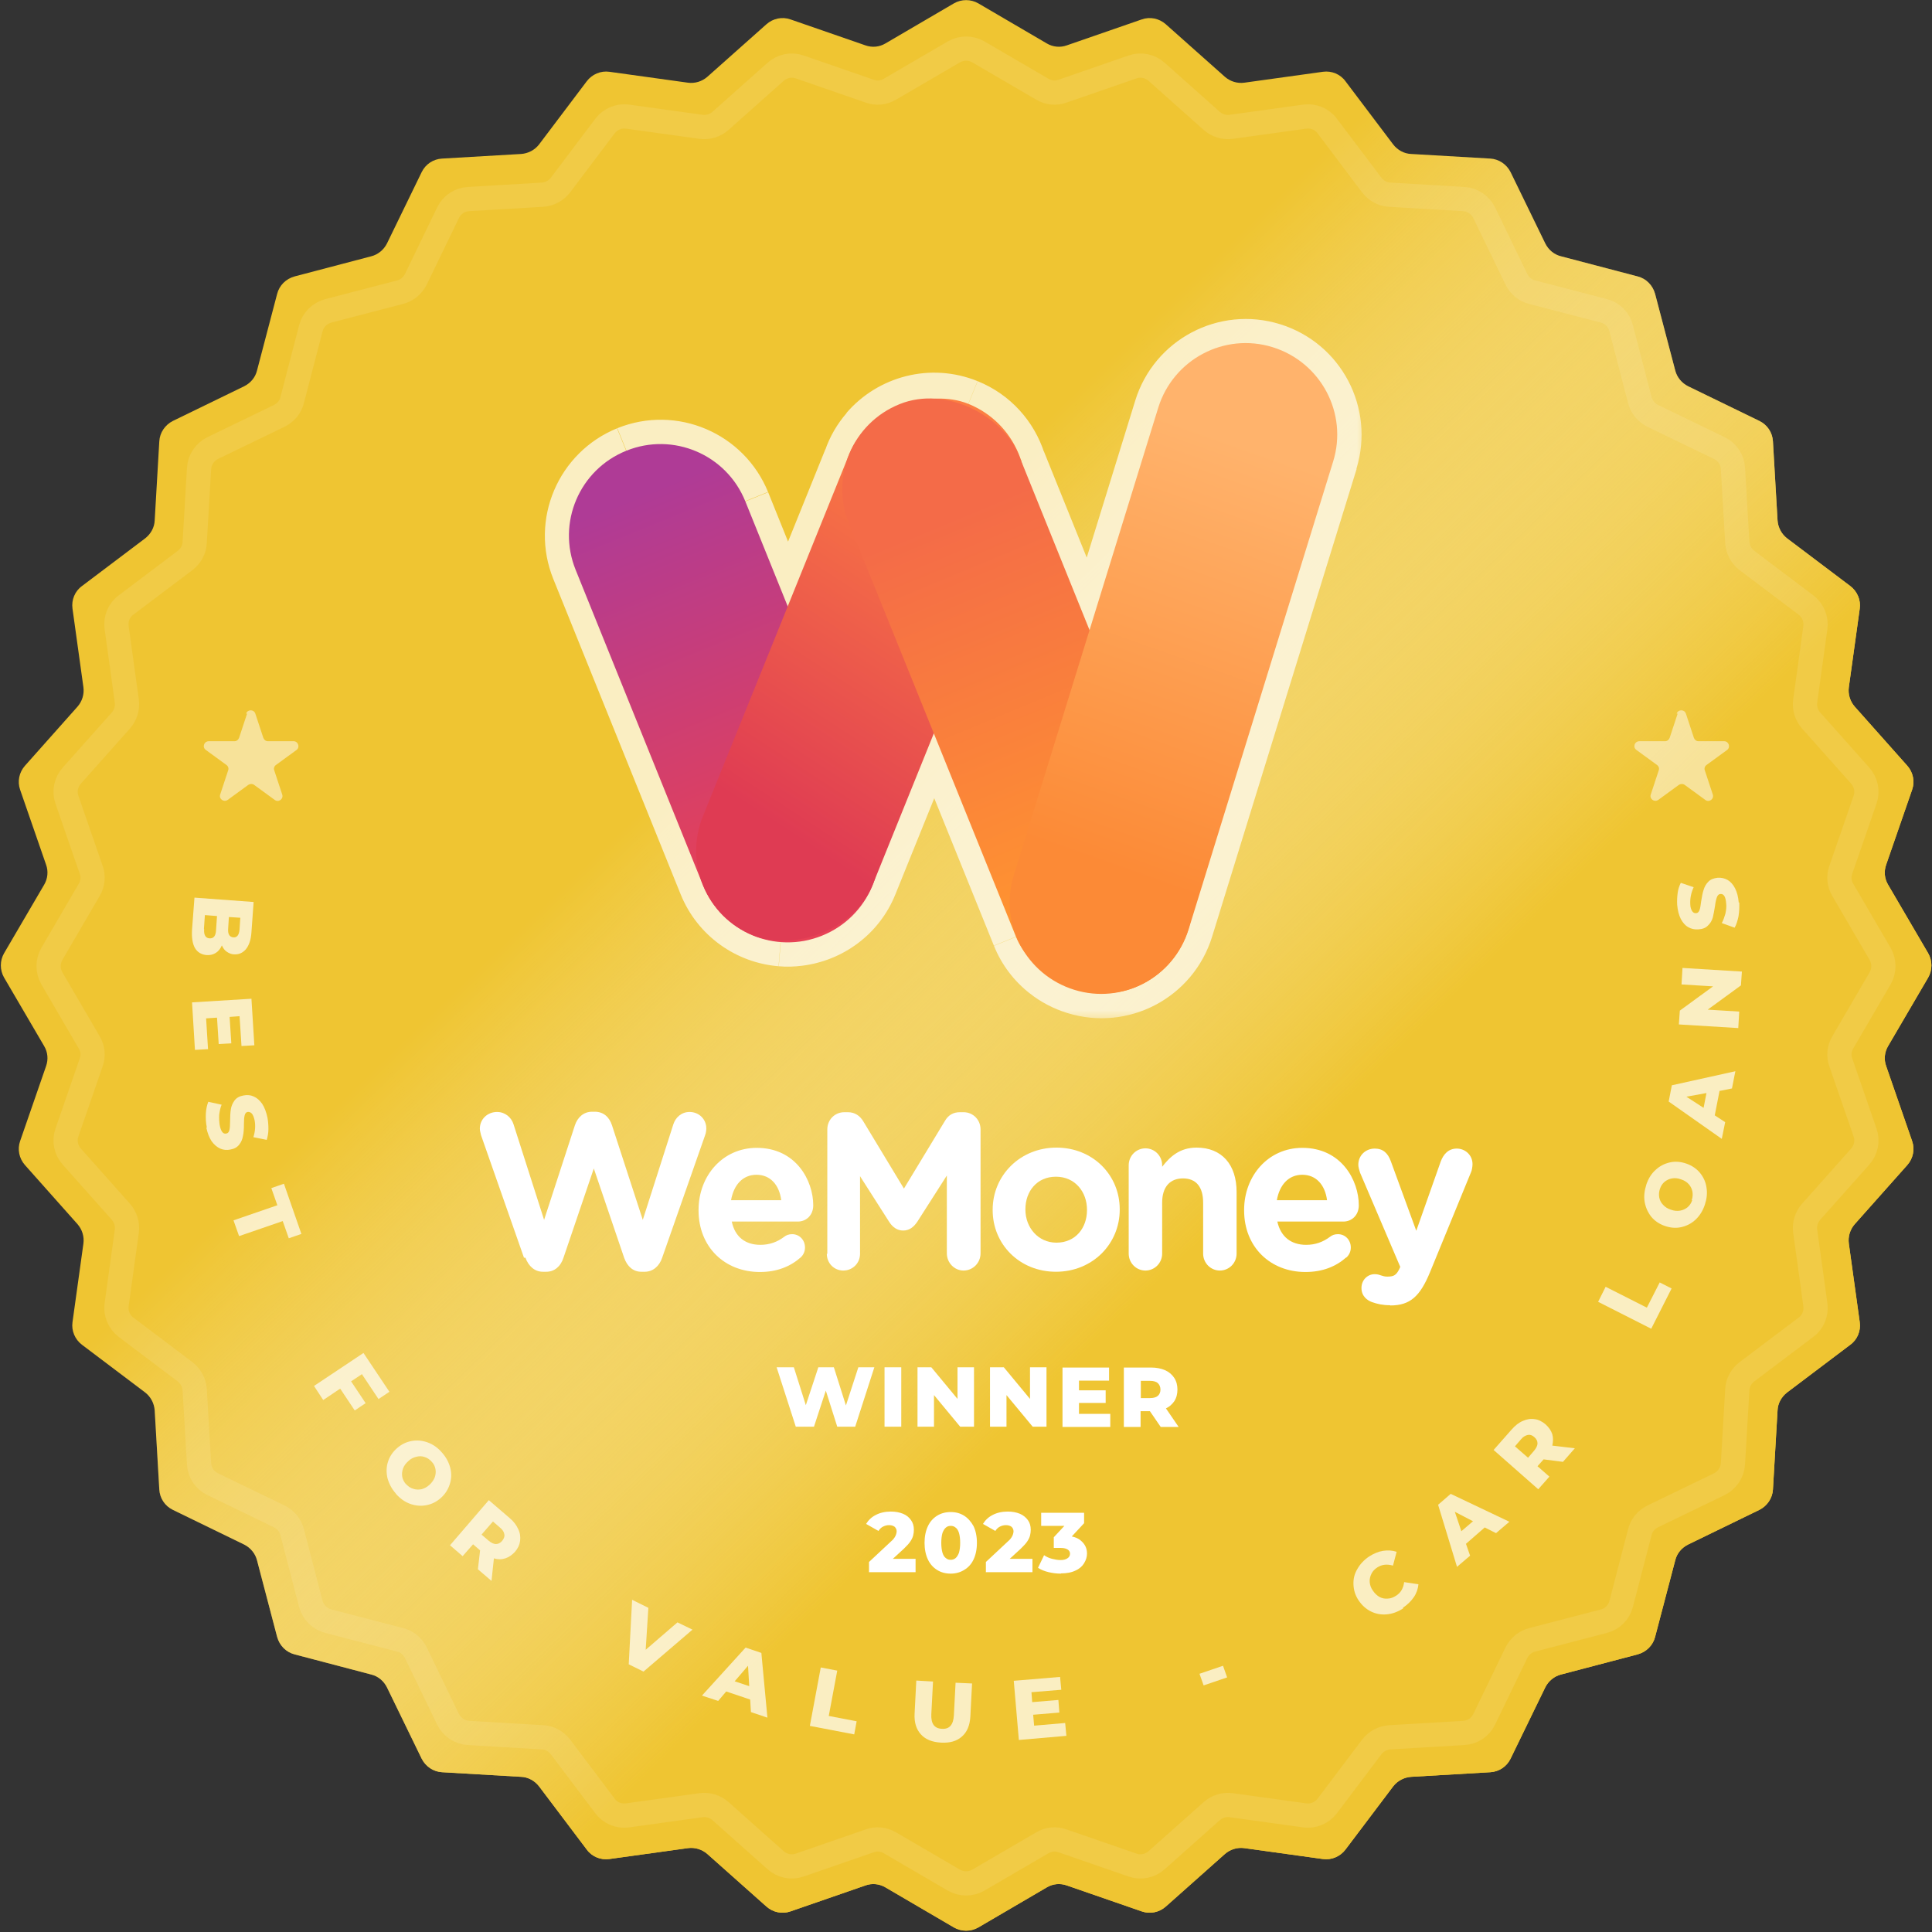
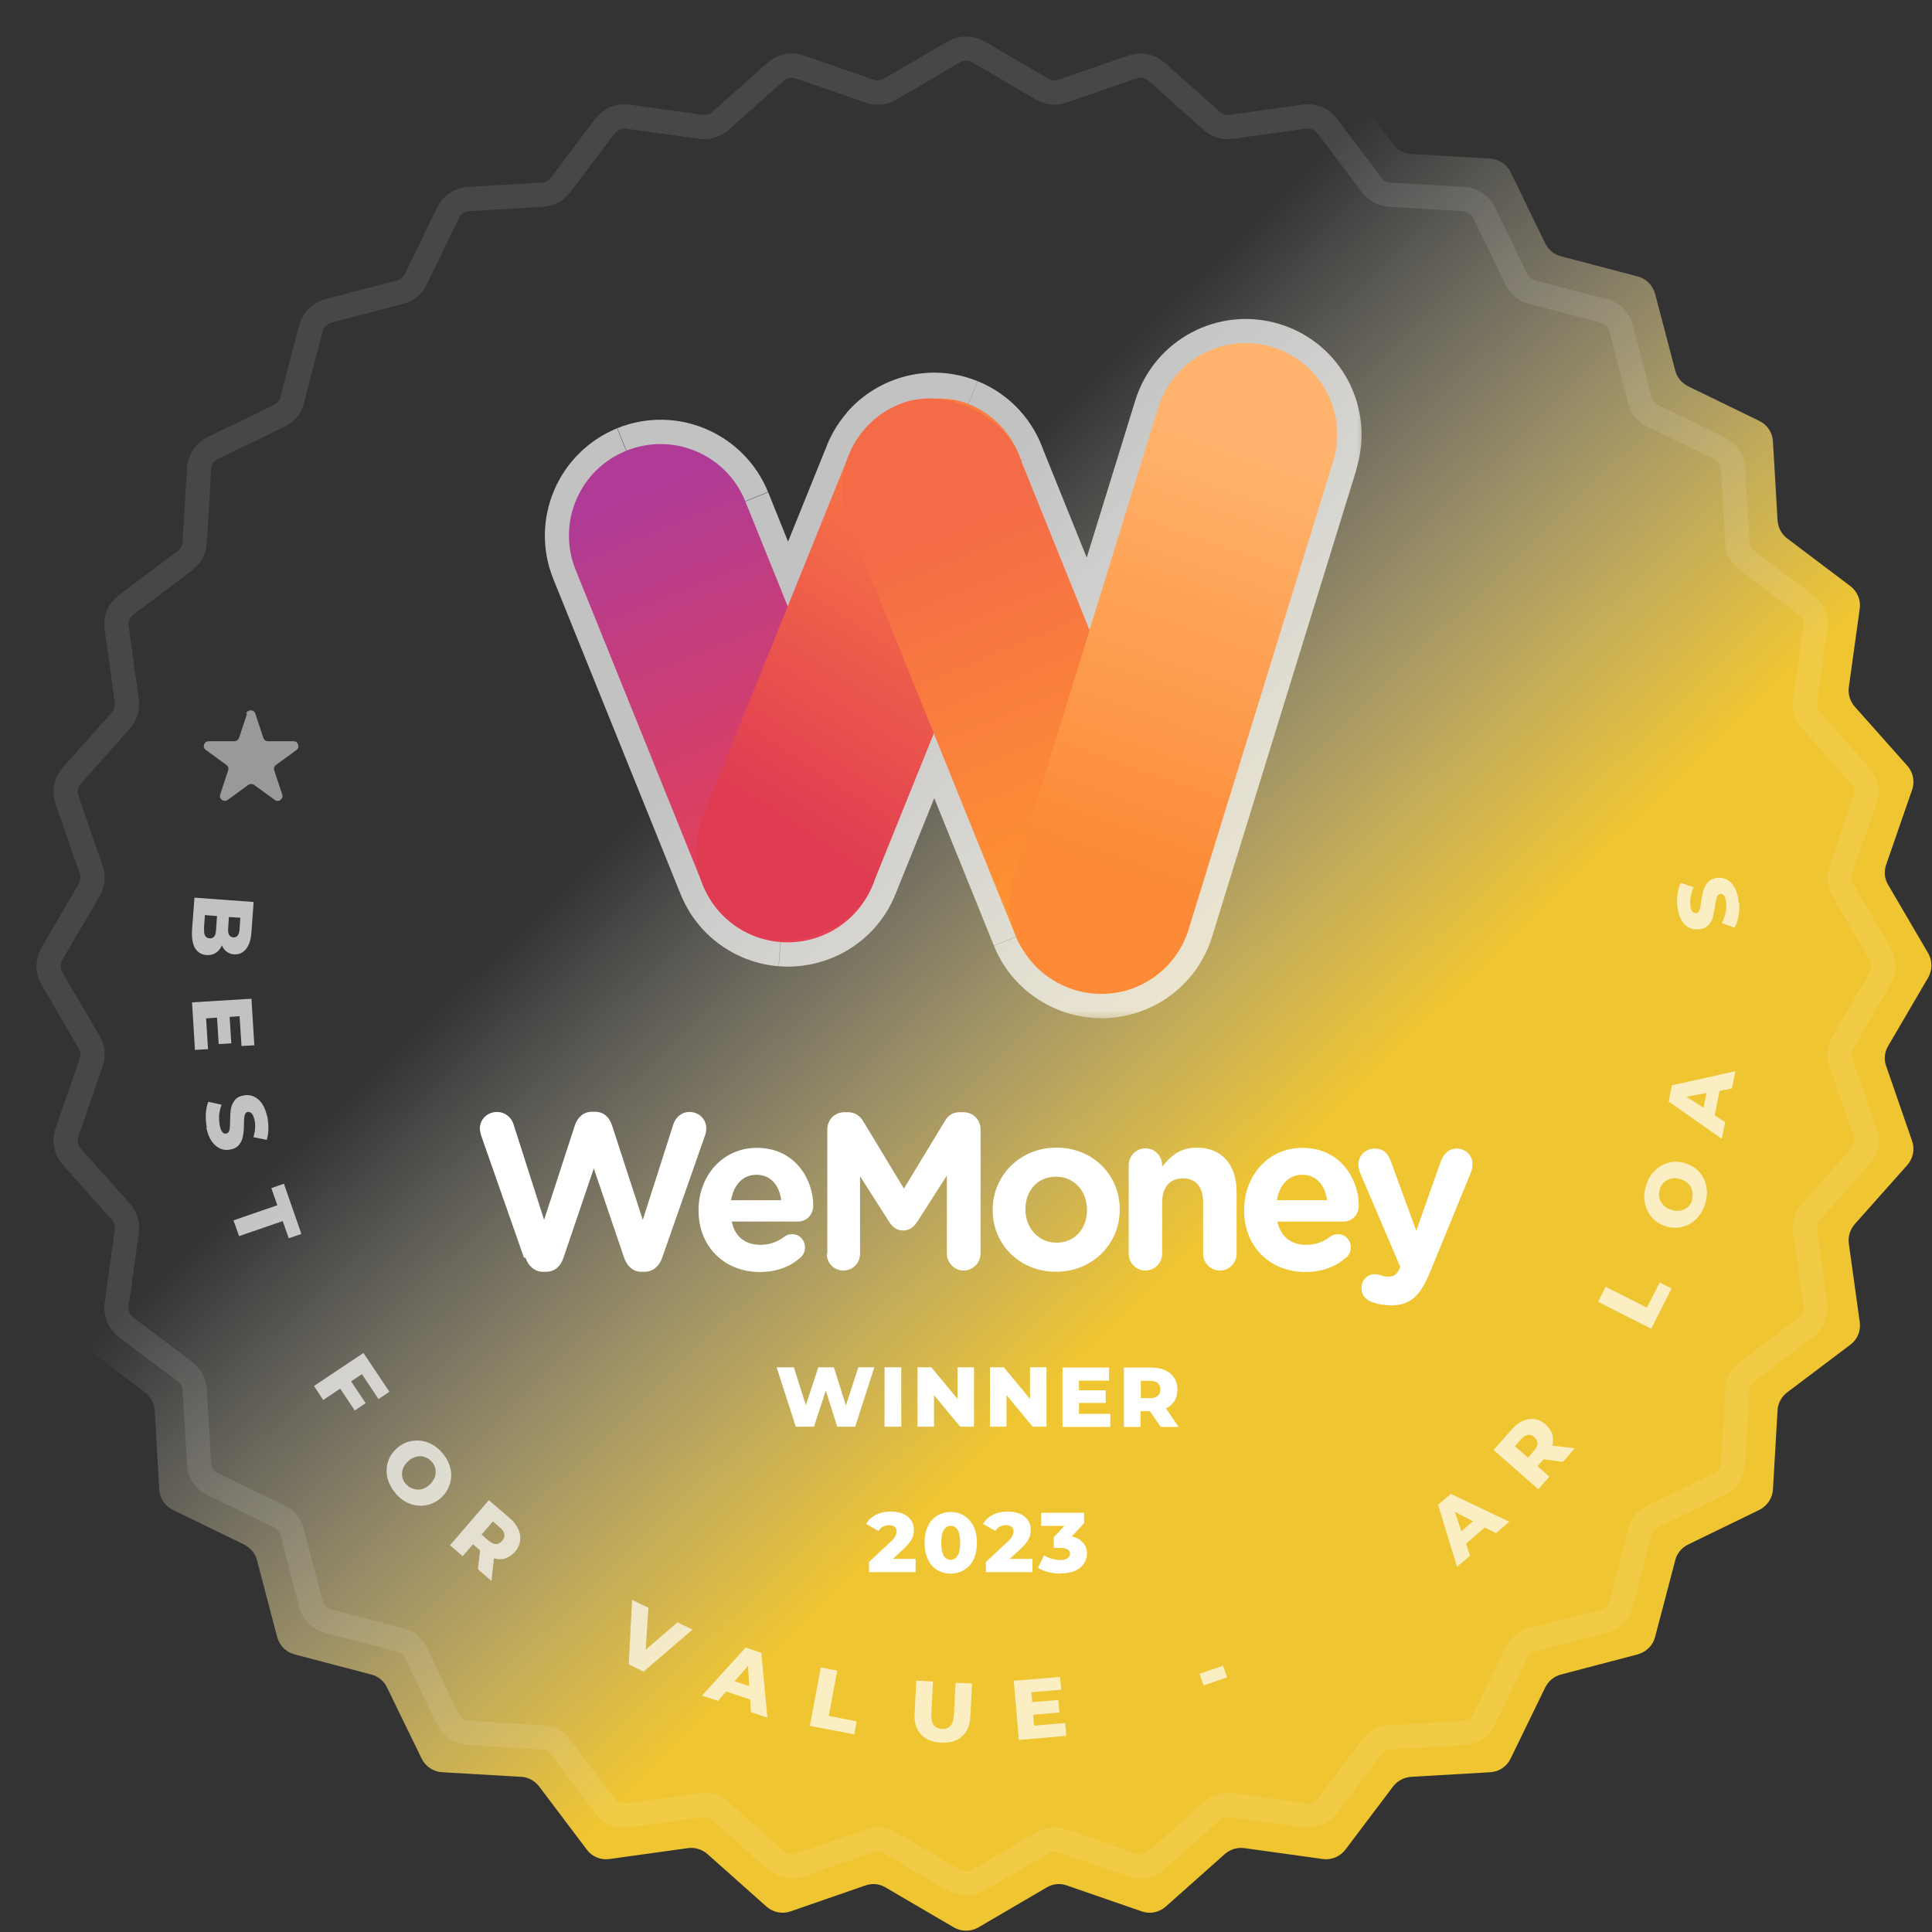
<svg xmlns="http://www.w3.org/2000/svg" xmlns:xlink="http://www.w3.org/1999/xlink" id="Layer_2" viewBox="0 0 79.68 79.68">
  <rect x="0" y="0" width="79.68" height="79.68" fill="#333333" stroke="none" />
  <defs>
    <style>.cls-1,.cls-2{fill:#fff;}.cls-3{fill:#efc532;}.cls-4{fill:url(#linear-gradient-6);}.cls-5{fill:url(#linear-gradient-2);}.cls-5,.cls-6{fill-rule:evenodd;}.cls-2{opacity:.5;}.cls-2,.cls-7{isolation:isolate;}.cls-8{opacity:.7;}.cls-7{opacity:.1;stroke:#fff;}.cls-7,.cls-9{fill:none;}.cls-10{fill:url(#linear-gradient-5);}.cls-11{clip-path:url(#clippath);}.cls-12{mask:url(#mask);}.cls-13{fill:url(#linear-gradient-3);}.cls-14{fill:url(#linear-gradient);}.cls-15{fill:url(#linear-gradient-4);}</style>
    <linearGradient id="linear-gradient" x1="9.65" y1="81.12" x2="65.15" y2="23.62" gradientTransform="translate(0 89.68) scale(1 -1)" gradientUnits="userSpaceOnUse">
      <stop offset=".37" stop-color="#fff" stop-opacity="0" />
      <stop offset=".73" stop-color="#efc532" />
    </linearGradient>
    <linearGradient id="linear-gradient-2" x1="35.45" y1="57.55" x2="41.54" y2="74.78" gradientTransform="translate(0 89.68) scale(1 -1)" gradientUnits="userSpaceOnUse">
      <stop offset="0" stop-color="#fc8a36" />
      <stop offset="1" stop-color="#ffb36c" />
    </linearGradient>
    <mask id="mask" x="21.46" y="12.16" width="35" height="30" maskUnits="userSpaceOnUse">
      <g id="path-3-outside-1_1166_31144">
        <rect class="cls-1" x="21.46" y="12.16" width="35" height="30" />
        <path class="cls-6" d="m54.98,19.05c.62-1.99-.5-4.11-2.49-4.72-1.99-.62-4.11.5-4.72,2.49l-2.83,9.16-2.82-6.99c-.33-1.03-1.1-1.9-2.18-2.34-1.54-.62-3.25-.16-4.27,1.03-.31.36-.55.77-.71,1.22l-2.47,6.11-1.75-4.34c-.78-1.93-2.98-2.87-4.91-2.09-1.93.78-2.87,2.98-2.09,4.91l5.25,13c.55,1.37,1.82,2.24,3.19,2.35.25.02.51.02.75-.01,1.32-.16,2.52-1.01,3.06-2.34l2.53-6.26,3.39,8.38c.26.63.67,1.16,1.17,1.56.36.28.77.51,1.23.65,1.99.62,4.11-.5,4.72-2.49l5.96-19.29Z" />
      </g>
    </mask>
    <clipPath id="clippath">
      <rect class="cls-9" x="22.32" y="13.21" width="33.77" height="28.91" />
    </clipPath>
    <linearGradient id="linear-gradient-3" x1="26.5" y1="69.33" x2="32.75" y2="54.01" gradientTransform="translate(0 89.68) scale(1 -1)" gradientUnits="userSpaceOnUse">
      <stop offset="0" stop-color="#af3b96" />
      <stop offset="1" stop-color="#e74155" />
    </linearGradient>
    <linearGradient id="linear-gradient-4" x1="-315.32" y1="1223.22" x2="-331.4" y2="1226.37" gradientTransform="translate(-286.97 -1197) rotate(-180) scale(1 -1)" gradientUnits="userSpaceOnUse">
      <stop offset="0" stop-color="#df3b53" />
      <stop offset="1" stop-color="#fc7e42" />
    </linearGradient>
    <linearGradient id="linear-gradient-5" x1="-1149.92" y1="126.97" x2="-1166.62" y2="126.8" gradientTransform="translate(168.85 -1129.09) rotate(-90) scale(1 -1)" gradientUnits="userSpaceOnUse">
      <stop offset="0" stop-color="#f46b48" />
      <stop offset="1" stop-color="#ff9430" />
    </linearGradient>
    <linearGradient id="linear-gradient-6" x1="45.52" y1="53.98" x2="51.62" y2="71.21" xlink:href="#linear-gradient-2" />
  </defs>
  <g id="Layer_1-2">
-     <path class="cls-3" d="m39.34.14c.31-.18.7-.18,1.01,0l2.82,1.65c.25.15.56.18.83.08l3.09-1.07c.34-.12.72-.04.99.2l2.44,2.17c.22.19.51.28.8.24l3.24-.45c.36-.05.72.1.93.39l1.97,2.61c.18.23.45.38.74.39l3.26.19c.36.02.68.24.84.56l1.43,2.94c.13.26.36.46.65.53l3.16.83c.35.09.62.36.72.72l.83,3.16c.07.28.27.52.53.65l2.94,1.43c.33.16.54.48.56.84l.19,3.26c.02.29.16.56.39.74l2.61,1.97c.29.22.44.58.39.93l-.45,3.24c-.04.29.05.58.24.8l2.17,2.44c.24.27.32.65.2.99l-1.07,3.09c-.1.28-.07.58.08.83l1.65,2.82c.18.31.18.7,0,1.01l-1.65,2.82c-.15.25-.18.56-.08.83l1.07,3.09c.12.34.04.72-.2.99l-2.17,2.44c-.19.22-.28.51-.24.8l.45,3.24c.05.36-.1.72-.39.93l-2.61,1.97c-.23.18-.38.45-.39.74l-.19,3.26c-.02.36-.24.68-.56.84l-2.94,1.43c-.26.13-.46.36-.53.65l-.83,3.16c-.09.35-.36.62-.72.72l-3.16.83c-.28.07-.52.27-.65.53l-1.43,2.94c-.16.33-.48.54-.84.56l-3.26.19c-.29.02-.56.16-.74.39l-1.97,2.61c-.22.29-.58.44-.93.39l-3.24-.45c-.29-.04-.58.05-.8.24l-2.44,2.17c-.27.24-.65.32-.99.2l-3.09-1.07c-.28-.1-.58-.07-.83.08l-2.82,1.65c-.31.18-.7.18-1.01,0l-2.82-1.65c-.25-.15-.56-.18-.83-.08l-3.09,1.07c-.34.12-.72.04-.99-.2l-2.44-2.17c-.22-.19-.51-.28-.8-.24l-3.24.45c-.36.05-.72-.1-.93-.39l-1.97-2.61c-.18-.23-.45-.38-.74-.39l-3.26-.19c-.36-.02-.68-.24-.84-.56l-1.43-2.94c-.13-.26-.36-.46-.65-.53l-3.16-.83c-.35-.09-.62-.36-.72-.72l-.83-3.16c-.07-.28-.27-.52-.53-.65l-2.94-1.43c-.33-.16-.54-.48-.56-.84l-.19-3.26c-.02-.29-.16-.56-.39-.74l-2.61-1.97c-.29-.22-.44-.58-.39-.93l.45-3.24c.04-.29-.05-.58-.24-.8l-2.17-2.44c-.24-.27-.32-.65-.2-.99l1.07-3.09c.1-.28.07-.58-.08-.83l-1.65-2.82c-.18-.31-.18-.7,0-1.01l1.65-2.82c.15-.25.18-.56.08-.83l-1.07-3.09c-.12-.34-.04-.72.2-.99l2.17-2.44c.19-.22.28-.51.24-.8l-.45-3.24c-.05-.36.1-.72.39-.93l2.61-1.97c.23-.18.38-.45.39-.74l.19-3.26c.02-.36.24-.68.56-.84l2.94-1.43c.26-.13.46-.36.53-.65l.83-3.16c.09-.35.36-.62.72-.72l3.16-.83c.28-.07.52-.27.65-.53l1.43-2.94c.16-.33.48-.54.84-.56l3.26-.19c.29-.02.56-.16.74-.39l1.97-2.61c.22-.29.58-.44.93-.39l3.24.45c.29.04.58-.05.8-.24l2.44-2.17c.27-.24.65-.32.99-.2l3.09,1.07c.28.1.58.07.83-.08l2.82-1.65Z" />
    <path class="cls-14" d="m39.34.14c.31-.18.7-.18,1.01,0l2.82,1.65c.25.15.56.18.83.08l3.09-1.07c.34-.12.72-.04.99.2l2.44,2.17c.22.19.51.28.8.24l3.24-.45c.36-.05.72.1.93.39l1.97,2.61c.18.23.45.38.74.39l3.26.19c.36.02.68.24.84.56l1.43,2.94c.13.26.36.46.65.53l3.16.83c.35.09.62.36.72.72l.83,3.16c.07.28.27.52.53.65l2.94,1.43c.33.16.54.48.56.84l.19,3.26c.02.29.16.56.39.74l2.61,1.97c.29.22.44.58.39.93l-.45,3.24c-.04.29.05.58.24.8l2.17,2.44c.24.27.32.65.2.99l-1.07,3.09c-.1.28-.07.58.08.83l1.65,2.82c.18.31.18.7,0,1.01l-1.65,2.82c-.15.25-.18.56-.08.83l1.07,3.09c.12.34.04.72-.2.99l-2.17,2.44c-.19.22-.28.51-.24.8l.45,3.24c.05.36-.1.72-.39.93l-2.61,1.97c-.23.18-.38.45-.39.74l-.19,3.26c-.02.36-.24.68-.56.84l-2.94,1.43c-.26.13-.46.36-.53.65l-.83,3.16c-.09.35-.36.62-.72.72l-3.16.83c-.28.07-.52.27-.65.53l-1.43,2.94c-.16.33-.48.54-.84.56l-3.26.19c-.29.02-.56.16-.74.39l-1.97,2.61c-.22.29-.58.44-.93.39l-3.24-.45c-.29-.04-.58.05-.8.24l-2.44,2.17c-.27.24-.65.32-.99.2l-3.09-1.07c-.28-.1-.58-.07-.83.08l-2.82,1.65c-.31.18-.7.18-1.01,0l-2.82-1.65c-.25-.15-.56-.18-.83-.08l-3.09,1.07c-.34.12-.72.04-.99-.2l-2.44-2.17c-.22-.19-.51-.28-.8-.24l-3.24.45c-.36.05-.72-.1-.93-.39l-1.97-2.61c-.18-.23-.45-.38-.74-.39l-3.26-.19c-.36-.02-.68-.24-.84-.56l-1.43-2.94c-.13-.26-.36-.46-.65-.53l-3.16-.83c-.35-.09-.62-.36-.72-.72l-.83-3.16c-.07-.28-.27-.52-.53-.65l-2.94-1.43c-.33-.16-.54-.48-.56-.84l-.19-3.26c-.02-.29-.16-.56-.39-.74l-2.61-1.97c-.29-.22-.44-.58-.39-.93l.45-3.24c.04-.29-.05-.58-.24-.8l-2.17-2.44c-.24-.27-.32-.65-.2-.99l1.07-3.09c.1-.28.07-.58-.08-.83l-1.65-2.82c-.18-.31-.18-.7,0-1.01l1.65-2.82c.15-.25.18-.56.08-.83l-1.07-3.09c-.12-.34-.04-.72.2-.99l2.17-2.44c.19-.22.28-.51.24-.8l-.45-3.24c-.05-.36.1-.72.39-.93l2.61-1.97c.23-.18.38-.45.39-.74l.19-3.26c.02-.36.24-.68.56-.84l2.94-1.43c.26-.13.46-.36.53-.65l.83-3.16c.09-.35.36-.62.72-.72l3.16-.83c.28-.07.52-.27.65-.53l1.43-2.94c.16-.33.48-.54.84-.56l3.26-.19c.29-.02.56-.16.74-.39l1.97-2.61c.22-.29.58-.44.93-.39l3.24.45c.29.04.58-.05.8-.24l2.44-2.17c.27-.24.65-.32.99-.2l3.09,1.07c.28.1.58.07.83-.08l2.82-1.65Z" />
    <g class="cls-8">
      <path class="cls-5" d="m54.98,19.05c.62-1.99-.5-4.11-2.49-4.72-1.99-.62-4.11.5-4.72,2.49l-2.83,9.16-2.82-6.99c-.33-1.03-1.1-1.9-2.18-2.34-1.54-.62-3.25-.16-4.27,1.03-.31.36-.55.77-.71,1.22l-2.47,6.11-1.75-4.34c-.78-1.93-2.98-2.87-4.91-2.09-1.93.78-2.87,2.98-2.09,4.91l5.25,13c.55,1.37,1.82,2.24,3.19,2.35.25.02.51.02.75-.01,1.32-.16,2.52-1.01,3.06-2.34l2.53-6.26,3.39,8.38c.26.63.67,1.16,1.17,1.56.36.28.77.51,1.23.65,1.99.62,4.11-.5,4.72-2.49l5.96-19.29Z" />
      <g class="cls-12">
        <path class="cls-1" d="m54.98,19.05l.96.3h0l-.96-.3Zm-7.21-2.23l-.96-.3h0l.96.3Zm-2.83,9.16l-.93.37,1.05,2.61.83-2.69-.96-.3Zm-2.82-6.99l-.95.31v.03s.02.03.02.03l.93-.37Zm-2.18-2.34l.37-.93h0l-.37.93Zm-4.27,1.03l.76.65h0s-.76-.65-.76-.65Zm-.71,1.22l.93.37v-.02s.02-.02.02-.02l-.94-.33Zm-2.47,6.11l-.93.37.93,2.29.93-2.29-.93-.37Zm-1.75-4.34l-.93.37.93-.37Zm-4.91-2.09l-.37-.93h0l.37.93Zm-2.09,4.91l.93-.37-.93.37Zm5.25,13l.93-.37-.93.37Zm3.19,2.35l.08-1h0l-.08,1Zm.75-.01l.12.99h0l-.12-.99Zm3.06-2.34l-.93-.37.93.37Zm2.53-6.26l.93-.37-.93-2.29-.93,2.29.93.37Zm3.39,8.38l.93-.37-.93.37Zm1.17,1.56l.62-.78h0s-.62.78-.62.78Zm1.23.65l.3-.96h0l-.3.96Zm4.72-2.49l-.96-.3.96.3Zm3.17-23.05c1.46.45,2.28,2.01,1.83,3.47l1.91.59c.78-2.52-.63-5.19-3.15-5.97l-.59,1.91Zm-3.47,1.83c.45-1.46,2.01-2.28,3.47-1.83l.59-1.91c-2.52-.78-5.19.63-5.97,3.15l1.91.59Zm-2.83,9.16l2.83-9.16-1.91-.59-2.83,9.16,1.91.59Zm-.03-.67l-2.82-6.99-1.85.75,2.82,6.99,1.85-.75Zm-2.8-6.92c-.42-1.3-1.39-2.41-2.75-2.96l-.75,1.85c.79.32,1.36.96,1.6,1.72l1.9-.62Zm-2.75-2.96c-1.95-.79-4.11-.2-5.41,1.31l1.51,1.31c.76-.88,2.01-1.22,3.14-.76l.75-1.85Zm-5.4,1.31c-.39.45-.7.98-.89,1.54l1.89.67c.12-.33.29-.63.52-.89l-1.51-1.31Zm-.88,1.5l-2.47,6.11,1.85.75,2.47-6.11-1.85-.75Zm-.61,6.11l-1.75-4.34-1.85.75,1.75,4.34,1.85-.75Zm-1.75-4.34c-.99-2.44-3.77-3.63-6.22-2.64l.75,1.85c1.42-.57,3.04.11,3.61,1.53l1.85-.75Zm-6.22-2.64c-2.44.99-3.63,3.77-2.64,6.22l1.85-.75c-.57-1.42.11-3.04,1.53-3.61l-.75-1.85Zm-2.64,6.22l5.25,13,1.85-.75-5.25-13-1.85.75Zm5.25,13c.7,1.73,2.3,2.83,4.04,2.97l.16-1.99c-1.01-.08-1.94-.72-2.35-1.73l-1.85.75Zm4.04,2.97c.32.03.64.02.96-.02l-.24-1.99c-.18.02-.37.03-.55.01l-.16,1.99Zm.96-.02c1.67-.2,3.19-1.28,3.86-2.95l-1.85-.75c-.39.97-1.27,1.6-2.25,1.72l.24,1.99Zm3.86-2.95l2.53-6.26-1.85-.75-2.53,6.26,1.85.75Zm.67-6.26l3.39,8.38,1.85-.75-3.39-8.38-1.85.75Zm3.39,8.38c.32.8.84,1.47,1.48,1.97l1.23-1.57c-.37-.29-.67-.67-.86-1.14l-1.85.75Zm3.62.87c-.34-.11-.64-.27-.91-.48l-1.24,1.57c.45.36.98.64,1.56.82l.59-1.91Zm3.47-1.83c-.45,1.46-2.01,2.28-3.47,1.83l-.59,1.91c2.52.78,5.19-.63,5.97-3.15l-1.91-.59Zm5.96-19.29l-5.96,19.29,1.91.59,5.96-19.29-1.91-.59Z" />
      </g>
    </g>
    <g class="cls-11">
      <path class="cls-13" d="m33.9,38.59c-1.93.78-4.13-.15-4.91-2.09l-5.25-13c-.78-1.93.15-4.13,2.09-4.91,1.93-.78,4.13.15,4.91,2.09l5.25,13c.78,1.93-.15,4.13-2.09,4.91Z" />
      <rect class="cls-15" x="23.68" y="23.85" width="23.65" height="7.55" rx="3.77" ry="3.77" transform="translate(-3.41 50.19) rotate(-68)" />
      <rect class="cls-10" x="38.18" y="15.72" width="7.55" height="25.94" rx="3.77" ry="3.77" transform="translate(-7.69 17.81) rotate(-22)" />
      <path class="cls-4" d="m52.49,14.32c1.99.62,3.11,2.73,2.49,4.72l-5.96,19.29c-.62,1.99-2.73,3.11-4.72,2.49-1.99-.62-3.11-2.73-2.49-4.72l5.96-19.29c.62-1.99,2.73-3.11,4.72-2.49Z" />
    </g>
    <path class="cls-1" d="m21.67,51.87c.13.36.39.58.72.58h.14c.33,0,.59-.21.71-.58l1.25-3.68,1.25,3.68c.13.37.38.58.71.58h.14c.33,0,.6-.22.72-.58l1.77-5.05c.03-.08.05-.19.05-.28,0-.39-.31-.68-.69-.68-.34,0-.58.23-.67.51l-1.26,3.94-1.27-3.9c-.11-.34-.35-.56-.71-.56h-.11c-.35,0-.6.23-.71.56l-1.27,3.9-1.26-3.94c-.09-.29-.35-.51-.68-.51-.39,0-.71.29-.71.69,0,.08.03.18.05.27l1.77,5.05Z" />
    <path class="cls-1" d="m30.15,49.5c.11-.63.48-1.05,1.05-1.05s.94.42,1.02,1.05h-2.07Zm2.87,2.36c.1-.09.18-.23.18-.41,0-.31-.23-.55-.53-.55-.14,0-.24.04-.33.11-.28.21-.6.33-.98.33-.62,0-1.05-.33-1.18-.96h2.72c.36,0,.64-.27.64-.67,0-1.02-.71-2.37-2.33-2.37-1.41,0-2.4,1.16-2.4,2.56v.02c0,1.51,1.08,2.54,2.53,2.54.71,0,1.26-.23,1.68-.6Z" />
    <path class="cls-1" d="m34.1,51.71c0,.39.3.69.68.69s.69-.3.69-.69v-3.2l1.2,1.88c.14.22.33.36.58.36s.43-.14.58-.36l1.22-1.91v3.21c0,.39.31.71.69.71s.7-.31.7-.71v-5.11c0-.4-.31-.71-.7-.71h-.15c-.28,0-.48.12-.62.36l-1.69,2.79-1.68-2.78c-.13-.21-.33-.37-.63-.37h-.15c-.39,0-.7.31-.7.71v5.13Z" />
    <path class="cls-1" d="m43.55,52.45c1.51,0,2.63-1.15,2.63-2.56v-.02c0-1.41-1.11-2.54-2.61-2.54s-2.63,1.15-2.63,2.56v.02c0,1.41,1.11,2.54,2.61,2.54Zm.02-1.2c-.76,0-1.28-.63-1.28-1.36v-.02c0-.73.47-1.34,1.26-1.34s1.28.63,1.28,1.36v.02c0,.73-.47,1.34-1.26,1.34Z" />
    <path class="cls-1" d="m46.55,51.7c0,.39.31.7.69.7s.69-.31.69-.7v-2.1c0-.66.33-1,.86-1s.83.34.83,1v2.1c0,.39.31.7.69.7s.69-.31.69-.7v-2.54c0-1.13-.61-1.83-1.65-1.83-.7,0-1.1.38-1.42.79v-.06c0-.39-.31-.7-.69-.7s-.69.31-.69.7v3.64Z" />
    <path class="cls-1" d="m52.66,49.5c.11-.63.48-1.05,1.05-1.05s.94.42,1.02,1.05h-2.07Zm2.87,2.36c.1-.09.18-.23.18-.41,0-.31-.23-.55-.53-.55-.14,0-.24.04-.33.11-.28.21-.6.33-.98.33-.62,0-1.05-.33-1.19-.96h2.72c.36,0,.64-.27.64-.67,0-1.02-.71-2.37-2.33-2.37-1.41,0-2.4,1.16-2.4,2.56v.02c0,1.51,1.08,2.54,2.53,2.54.71,0,1.26-.23,1.68-.6Z" />
    <path class="cls-1" d="m57.34,53.84c.82,0,1.23-.38,1.64-1.38l1.69-4.12c.03-.06.06-.22.06-.33,0-.37-.3-.64-.65-.64s-.55.24-.66.53l-1.01,2.86-1.05-2.87c-.12-.33-.32-.52-.66-.52-.38,0-.68.28-.68.67,0,.09.04.23.07.32l1.66,3.89-.05.11c-.13.25-.24.29-.49.29-.1,0-.17-.02-.29-.06-.05-.02-.12-.04-.23-.04-.28,0-.54.23-.54.57s.24.51.43.58c.23.08.44.13.75.13Z" />
    <path class="cls-1" d="m32.82,58.84l-.79-2.45h.71l.67,2.12h-.36l.7-2.12h.64l.67,2.12h-.35l.69-2.12h.66l-.79,2.45h-.74l-.57-1.8h.2l-.59,1.8h-.74Zm3.66,0v-2.45h.69v2.45h-.69Zm1.36,0v-2.45h.57l1.35,1.63h-.27v-1.63h.68v2.45h-.57l-1.35-1.63h.27v1.63h-.68Zm2.99,0v-2.45h.57l1.35,1.63h-.27v-1.63h.68v2.45h-.57l-1.35-1.63h.27v1.63h-.68Zm3.63-1.5h1.14v.52h-1.14v-.52Zm.05.97h1.28v.54h-1.97v-2.45h1.92v.54h-1.24v1.38Zm1.84.54v-2.45h1.12c.22,0,.42.04.58.11.16.07.29.18.38.32.09.14.13.3.13.48s-.04.34-.13.48c-.09.13-.21.24-.38.31-.16.07-.35.1-.58.1h-.74l.31-.29v.94h-.69Zm1.52,0l-.61-.89h.74l.61.89h-.74Zm-.82-.87l-.31-.32h.69c.14,0,.25-.03.32-.09.07-.06.11-.15.11-.26s-.04-.2-.11-.27c-.07-.06-.18-.09-.32-.09h-.69l.31-.32v1.35Zm-11.21,6.87v-.43l.92-.86c.07-.06.11-.11.14-.16.03-.05.05-.09.06-.13.01-.04.02-.08.02-.11,0-.08-.03-.14-.08-.19-.05-.04-.13-.07-.23-.07-.09,0-.17.02-.25.06-.08.04-.14.1-.19.18l-.51-.29c.09-.15.22-.28.4-.37.17-.09.38-.14.62-.14.19,0,.35.03.5.09s.25.15.33.26c.08.11.12.24.12.4,0,.08-.01.16-.03.24-.02.08-.06.16-.12.25-.06.09-.15.18-.26.29l-.73.67-.12-.25h1.33v.55h-1.91Zm3.37.05c-.21,0-.4-.05-.56-.15-.16-.1-.29-.24-.38-.43-.09-.19-.14-.42-.14-.69s.05-.5.14-.69c.09-.19.22-.33.38-.43.16-.1.35-.15.56-.15s.39.05.55.15c.16.1.29.25.39.43.09.19.14.42.14.69s-.05.5-.14.69c-.09.19-.22.33-.39.43-.16.1-.35.15-.55.15Zm0-.57c.07,0,.14-.02.2-.07.06-.05.1-.12.14-.22.03-.11.05-.24.05-.41s-.02-.31-.05-.41c-.03-.1-.08-.18-.14-.22-.06-.05-.12-.07-.2-.07s-.14.02-.2.07c-.06.05-.1.12-.14.22-.03.1-.05.24-.05.41s.02.31.05.41c.03.1.08.18.14.22.06.05.12.07.2.07Zm1.45.52v-.43l.92-.86c.07-.06.11-.11.14-.16.03-.05.05-.09.06-.13.01-.04.02-.08.02-.11,0-.08-.03-.14-.08-.19-.05-.04-.13-.07-.23-.07-.09,0-.17.02-.25.06-.08.04-.14.1-.19.18l-.51-.29c.09-.15.22-.28.4-.37.17-.09.38-.14.62-.14.19,0,.35.03.5.09.14.06.25.15.33.26.08.11.12.24.12.4,0,.08-.01.16-.03.24-.02.08-.06.16-.12.25-.06.09-.15.18-.26.29l-.73.67-.12-.25h1.33v.55h-1.91Zm3.1.05c-.17,0-.34-.02-.51-.06-.17-.04-.32-.1-.44-.18l.25-.52c.1.07.21.12.33.15.12.03.24.05.35.05s.21-.02.28-.07c.07-.04.11-.11.11-.19,0-.07-.03-.13-.09-.17-.06-.04-.15-.07-.29-.07h-.29v-.44l.66-.71.07.24h-1.25v-.54h1.77v.43l-.66.71-.34-.19h.19c.31,0,.54.07.69.21.16.14.24.31.24.52,0,.14-.04.27-.12.4-.07.12-.19.23-.35.3-.16.08-.36.12-.61.12Z" />
    <path class="cls-7" d="m39.34,2.14c.31-.18.7-.18,1.01,0l2.64,1.54c.25.15.56.18.83.08l2.89-1c.34-.12.72-.04.99.2l2.28,2.03c.22.19.51.28.8.24l3.03-.42c.36-.05.72.1.93.39l1.84,2.44c.18.23.45.38.74.39l3.05.18c.36.02.68.24.84.56l1.33,2.75c.13.26.36.46.65.53l2.96.77c.35.09.62.36.71.72l.77,2.96c.07.28.27.52.53.65l2.75,1.33c.33.16.54.48.56.84l.18,3.05c.02.29.16.56.39.74l2.44,1.84c.29.22.44.58.39.93l-.42,3.03c-.04.29.05.58.24.8l2.03,2.28c.24.27.32.65.2.99l-1,2.89c-.1.28-.07.58.08.83l1.54,2.64c.18.31.18.7,0,1.01l-1.54,2.64c-.15.25-.18.56-.08.83l1,2.89c.12.34.04.72-.2.99l-2.03,2.28c-.19.22-.28.51-.24.8l.42,3.03c.05.36-.1.72-.39.93l-2.44,1.84c-.23.18-.38.45-.39.74l-.18,3.05c-.02.36-.24.68-.56.84l-2.75,1.33c-.26.13-.46.36-.53.65l-.77,2.96c-.09.35-.36.62-.71.71l-2.96.77c-.28.07-.52.27-.65.53l-1.33,2.75c-.16.33-.48.54-.84.56l-3.05.18c-.29.02-.56.16-.74.39l-1.84,2.44c-.22.29-.58.44-.93.39l-3.03-.42c-.29-.04-.58.05-.8.24l-2.28,2.03c-.27.24-.65.32-.99.2l-2.89-1c-.28-.1-.58-.07-.83.08l-2.64,1.54c-.31.18-.7.18-1.01,0l-2.64-1.54c-.25-.15-.56-.18-.83-.08l-2.89,1c-.34.12-.72.04-.99-.2l-2.28-2.03c-.22-.19-.51-.28-.8-.24l-3.03.42c-.36.05-.72-.1-.93-.39l-1.84-2.44c-.18-.23-.45-.38-.74-.39l-3.05-.18c-.36-.02-.68-.24-.84-.56l-1.33-2.75c-.13-.26-.36-.46-.65-.53l-2.96-.77c-.35-.09-.62-.36-.72-.71l-.77-2.96c-.07-.28-.27-.52-.53-.65l-2.75-1.33c-.33-.16-.54-.48-.56-.84l-.18-3.05c-.02-.29-.16-.56-.39-.74l-2.44-1.84c-.29-.22-.44-.58-.39-.93l.42-3.03c.04-.29-.05-.58-.24-.8l-2.03-2.28c-.24-.27-.32-.65-.2-.99l1-2.89c.1-.28.07-.58-.08-.83l-1.54-2.64c-.18-.31-.18-.7,0-1.01l1.54-2.64c.15-.25.18-.56.08-.83l-1-2.89c-.12-.34-.04-.72.2-.99l2.03-2.28c.19-.22.28-.51.24-.8l-.42-3.03c-.05-.36.1-.72.39-.93l2.44-1.84c.23-.18.38-.45.39-.74l.18-3.05c.02-.36.24-.68.56-.84l2.75-1.33c.26-.13.46-.36.53-.65l.77-2.96c.09-.35.36-.62.72-.72l2.96-.77c.28-.07.52-.27.65-.53l1.33-2.75c.16-.33.48-.54.84-.56l3.05-.18c.29-.02.56-.16.74-.39l1.84-2.44c.22-.29.58-.44.93-.39l3.03.42c.29.04.58-.05.8-.24l2.28-2.03c.27-.24.65-.32.99-.2l2.89,1c.28.1.58.07.83-.08l2.64-1.54Z" />
-     <path class="cls-2" d="m69.15,29.43c.06-.18.32-.18.38,0l.33,1c.03.08.1.14.19.14h1.06c.19,0,.27.25.12.36l-.85.62c-.07.05-.1.14-.07.22l.33,1c.06.18-.15.34-.31.22l-.85-.62c-.07-.05-.16-.05-.24,0l-.85.62c-.16.11-.37-.04-.31-.22l.33-1c.03-.08,0-.17-.07-.22l-.85-.62c-.16-.11-.08-.36.12-.36h1.06c.09,0,.16-.06.19-.14l.33-1Z" />
    <path class="cls-2" d="m10.15,29.43c.06-.18.32-.18.38,0l.33,1c.03.08.1.14.19.14h1.06c.19,0,.27.25.12.36l-.85.62c-.07.05-.1.14-.07.22l.33,1c.06.18-.15.34-.31.22l-.85-.62c-.07-.05-.16-.05-.24,0l-.85.62c-.16.11-.37-.04-.31-.22l.33-1c.03-.08,0-.17-.07-.22l-.85-.62c-.16-.11-.08-.36.12-.36h1.06c.09,0,.16-.06.19-.14l.33-1Z" />
    <g class="cls-8">
      <path class="cls-1" d="m9.15,38.99c-.06.14-.14.24-.25.31-.11.07-.24.1-.38.09-.21-.02-.37-.11-.48-.29-.1-.18-.14-.43-.12-.76l.1-1.32,2.44.18-.09,1.25c-.02.31-.1.54-.23.7-.13.15-.29.22-.48.21-.12,0-.22-.05-.31-.11-.09-.06-.15-.15-.2-.26Zm.76-1.14l-.47-.03-.03.47c-.02.23.05.35.21.37.16.01.24-.1.26-.33l.03-.47Zm-1.49.47c-.02.24.06.37.22.38.17.01.26-.1.27-.34l.04-.58-.5-.04-.04.58Z" />
      <path class="cls-1" d="m8.57,43.27l-.53.03-.12-1.96,2.45-.15.12,1.92-.53.03-.08-1.23-.41.03.07,1.09-.52.03-.07-1.09-.45.03.08,1.28Z" />
      <path class="cls-1" d="m8.53,46.5c-.04-.19-.05-.39-.04-.58.01-.19.05-.35.1-.48l.55.12c-.05.12-.08.26-.1.41-.01.15,0,.29.02.43.05.26.14.38.27.35.07-.01.11-.06.13-.14.02-.08.03-.21.03-.38,0-.19.01-.35.03-.48.02-.13.07-.25.15-.36.08-.11.2-.18.37-.21.15-.03.29-.02.42.04.14.06.25.16.35.3.1.15.17.34.22.57.03.16.04.32.04.48,0,.16-.03.31-.07.44l-.55-.11c.08-.25.09-.49.05-.7-.03-.13-.07-.23-.12-.28-.05-.05-.11-.07-.17-.06-.06.01-.1.06-.12.14-.02.08-.03.2-.03.37,0,.19-.01.35-.04.48-.02.13-.07.25-.15.35-.08.11-.2.18-.37.21-.14.03-.28.02-.42-.04-.13-.06-.25-.16-.35-.3-.1-.15-.17-.33-.22-.56Z" />
      <path class="cls-1" d="m11.44,49.71l-.25-.71.52-.18.72,2.07-.52.18-.25-.71-1.8.62-.23-.65,1.8-.62Z" />
      <path class="cls-1" d="m14.93,56.67l-.45.3.6.9-.45.3-.6-.9-.7.47-.38-.58,2.04-1.36,1.07,1.6-.45.3-.68-1.02Z" />
      <path class="cls-1" d="m16.32,61.59c-.17-.19-.28-.41-.34-.63-.05-.23-.05-.45.02-.67.07-.22.19-.4.37-.56s.38-.26.61-.3c.22-.04.44-.02.66.06.22.08.42.22.59.42.17.19.28.4.34.63.06.23.05.45-.02.67-.07.22-.19.41-.37.57-.18.16-.38.26-.61.3-.22.04-.44.02-.66-.06-.22-.08-.41-.22-.58-.41Zm.43-.38c.08.09.18.16.29.19.11.04.22.04.34.02.12-.03.23-.09.33-.18.1-.09.17-.19.22-.31.04-.11.05-.23.03-.34-.02-.11-.07-.22-.16-.31-.08-.09-.18-.16-.29-.19-.11-.04-.22-.04-.34-.01-.12.03-.23.08-.33.18-.1.09-.18.19-.22.31-.04.11-.05.23-.03.34.02.11.08.22.16.31Z" />
      <path class="cls-1" d="m19.8,63.94l-.29-.25-.43.49-.52-.45,1.6-1.86.85.73c.17.14.29.3.36.46.08.16.1.32.08.49-.02.16-.09.31-.21.45-.12.13-.25.22-.4.27-.15.05-.3.05-.47,0l-.1.93-.56-.48.09-.78Zm.91-.39c.07-.09.11-.18.09-.27-.01-.09-.07-.19-.18-.28l-.29-.25-.47.54.29.25c.11.09.21.14.3.14.1,0,.18-.04.26-.13Z" />
      <path class="cls-1" d="m28.56,67.21l-2.02,1.73-.61-.3.14-2.66.67.33-.11,1.73,1.31-1.13.62.3Z" />
      <path class="cls-1" d="m30.93,70.09l-.98-.33-.33.39-.67-.22,1.8-1.98.65.22.25,2.67-.68-.23-.03-.51Zm-.03-.55l-.05-.84-.55.64.6.2Z" />
      <path class="cls-1" d="m33.85,68.77l.68.13-.35,1.87,1.15.22-.1.54-1.83-.35.45-2.41Z" />
      <path class="cls-1" d="m38.81,71.87c-.36-.02-.64-.13-.83-.34-.19-.21-.28-.49-.26-.86l.07-1.36.69.04-.07,1.34c-.02.39.12.6.44.61.31.02.47-.17.49-.56l.07-1.34.68.03-.07,1.36c-.02.36-.13.64-.35.83-.21.19-.5.27-.86.25Z" />
      <path class="cls-1" d="m43.93,71.06l.05.53-1.96.17-.21-2.44,1.91-.16.05.53-1.23.1.03.41,1.08-.09.04.52-1.08.09.04.45,1.28-.11Z" />
      <path class="cls-1" d="m49.47,69.03l.97-.33.17.48-.97.33-.17-.48Z" />
-       <path class="cls-1" d="m57.86,66.34c-.22.14-.44.22-.67.24-.23.02-.45-.02-.65-.12-.2-.1-.37-.25-.51-.46s-.2-.42-.21-.65.04-.44.16-.64c.11-.2.28-.38.49-.52.19-.12.38-.2.57-.23.19-.03.38-.02.56.04l-.15.57c-.24-.07-.45-.05-.64.07-.11.07-.2.16-.25.27-.05.1-.08.22-.07.34.01.12.05.24.13.35.08.12.17.2.27.26.11.06.22.08.34.07.12,0,.24-.05.35-.12.19-.12.3-.31.33-.56l.59.09c-.02.19-.08.37-.19.53-.11.16-.26.31-.44.43Z" />
      <path class="cls-1" d="m61.24,62.99l-.78.68.17.49-.54.46-.78-2.56.52-.45,2.42,1.15-.55.47-.46-.23Zm-.49-.25l-.75-.39.27.8.48-.41Z" />
      <path class="cls-1" d="m63.66,60.19l-.25.28.49.43-.46.52-1.84-1.62.74-.84c.15-.17.3-.29.47-.36.16-.07.32-.1.49-.07.16.02.31.1.45.22.13.12.22.25.27.4.04.15.04.3,0,.47l.93.11-.49.56-.78-.1Zm-.38-.92c-.09-.08-.18-.11-.27-.09s-.19.07-.28.18l-.25.29.54.47.25-.29c.09-.11.14-.21.14-.3,0-.1-.04-.18-.13-.26Z" />
      <path class="cls-1" d="m65.91,53.69l.31-.62,1.7.86.53-1.04.49.25-.84,1.66-2.19-1.11Z" />
      <path class="cls-1" d="m70.31,49.69c-.08.24-.21.45-.38.61-.17.16-.37.26-.59.31-.22.05-.45.03-.68-.05-.23-.08-.42-.21-.56-.38-.14-.18-.23-.38-.27-.61-.04-.23-.01-.47.07-.72.08-.24.21-.45.38-.6.17-.16.37-.26.59-.31.22-.05.45-.03.68.05.23.08.42.21.56.38.14.17.24.38.27.61.04.23.01.47-.07.71Zm-.54-.19c.04-.12.05-.23.03-.35-.02-.11-.07-.22-.15-.31-.08-.09-.19-.16-.32-.2-.13-.05-.25-.06-.37-.04-.12.02-.22.07-.31.14-.09.08-.15.17-.19.29-.04.12-.05.23-.03.35.02.11.07.22.16.31.08.09.19.16.32.2.13.05.26.06.38.04.12-.02.22-.07.31-.14.09-.08.15-.17.19-.29Z" />
      <path class="cls-1" d="m70.92,44.98l-.2,1.02.43.28-.14.69-2.19-1.54.13-.67,2.62-.58-.14.71-.5.1Zm-.54.1l-.83.15.71.46.12-.62Z" />
-       <path class="cls-1" d="m69.39,39.92l2.45.15-.04.57-1.37,1,1.3.08-.04.68-2.45-.15.04-.57,1.37-1-1.3-.08.04-.68Z" />
+       <path class="cls-1" d="m69.39,39.92Z" />
      <path class="cls-1" d="m71.73,37.21c.01.2,0,.39-.03.58-.04.19-.09.35-.16.47l-.53-.19c.06-.11.11-.25.15-.39.03-.15.05-.29.03-.43-.02-.27-.1-.39-.23-.38-.07,0-.12.05-.15.13-.03.08-.06.2-.08.37-.03.19-.06.34-.09.47-.04.13-.1.24-.2.33-.09.1-.23.15-.4.16-.15.01-.29-.02-.41-.09-.13-.07-.23-.19-.31-.34-.08-.16-.13-.35-.15-.59-.01-.16,0-.32.02-.48.02-.16.07-.3.13-.42l.53.18c-.11.24-.15.47-.14.69,0,.14.04.24.08.3.04.06.1.09.16.08.07,0,.11-.05.14-.12.03-.08.05-.2.07-.37.03-.19.06-.35.1-.47.04-.13.1-.24.19-.33.09-.1.22-.15.39-.17.15-.01.28.02.41.09.12.07.23.19.31.35.08.16.13.35.15.59Z" />
    </g>
  </g>
</svg>